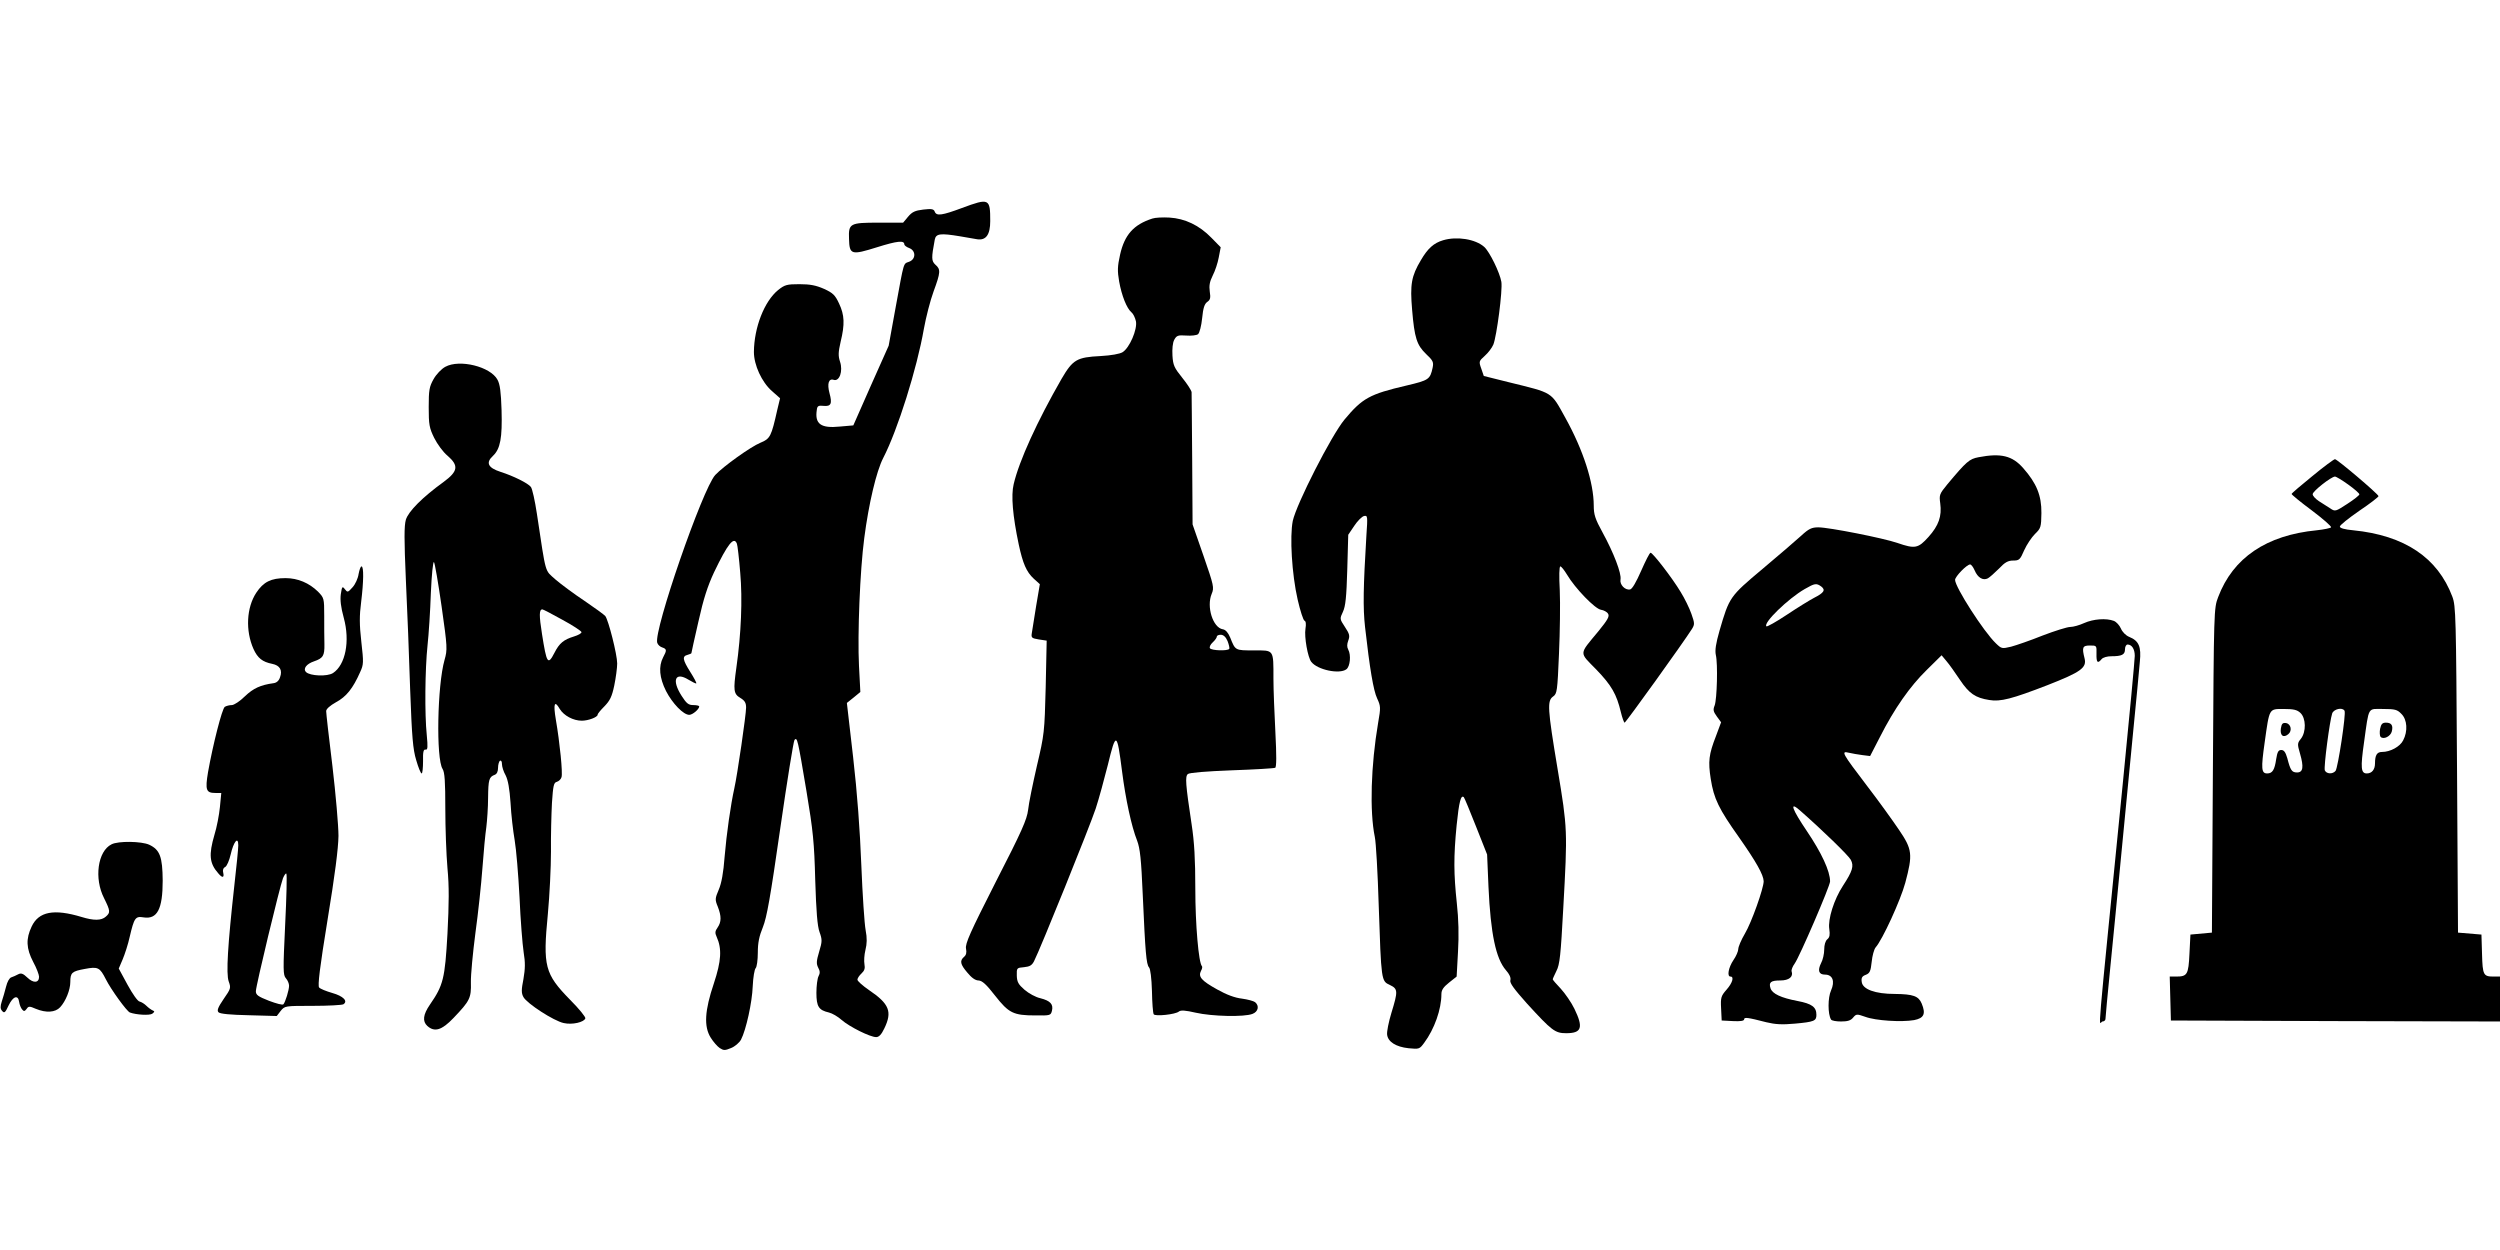
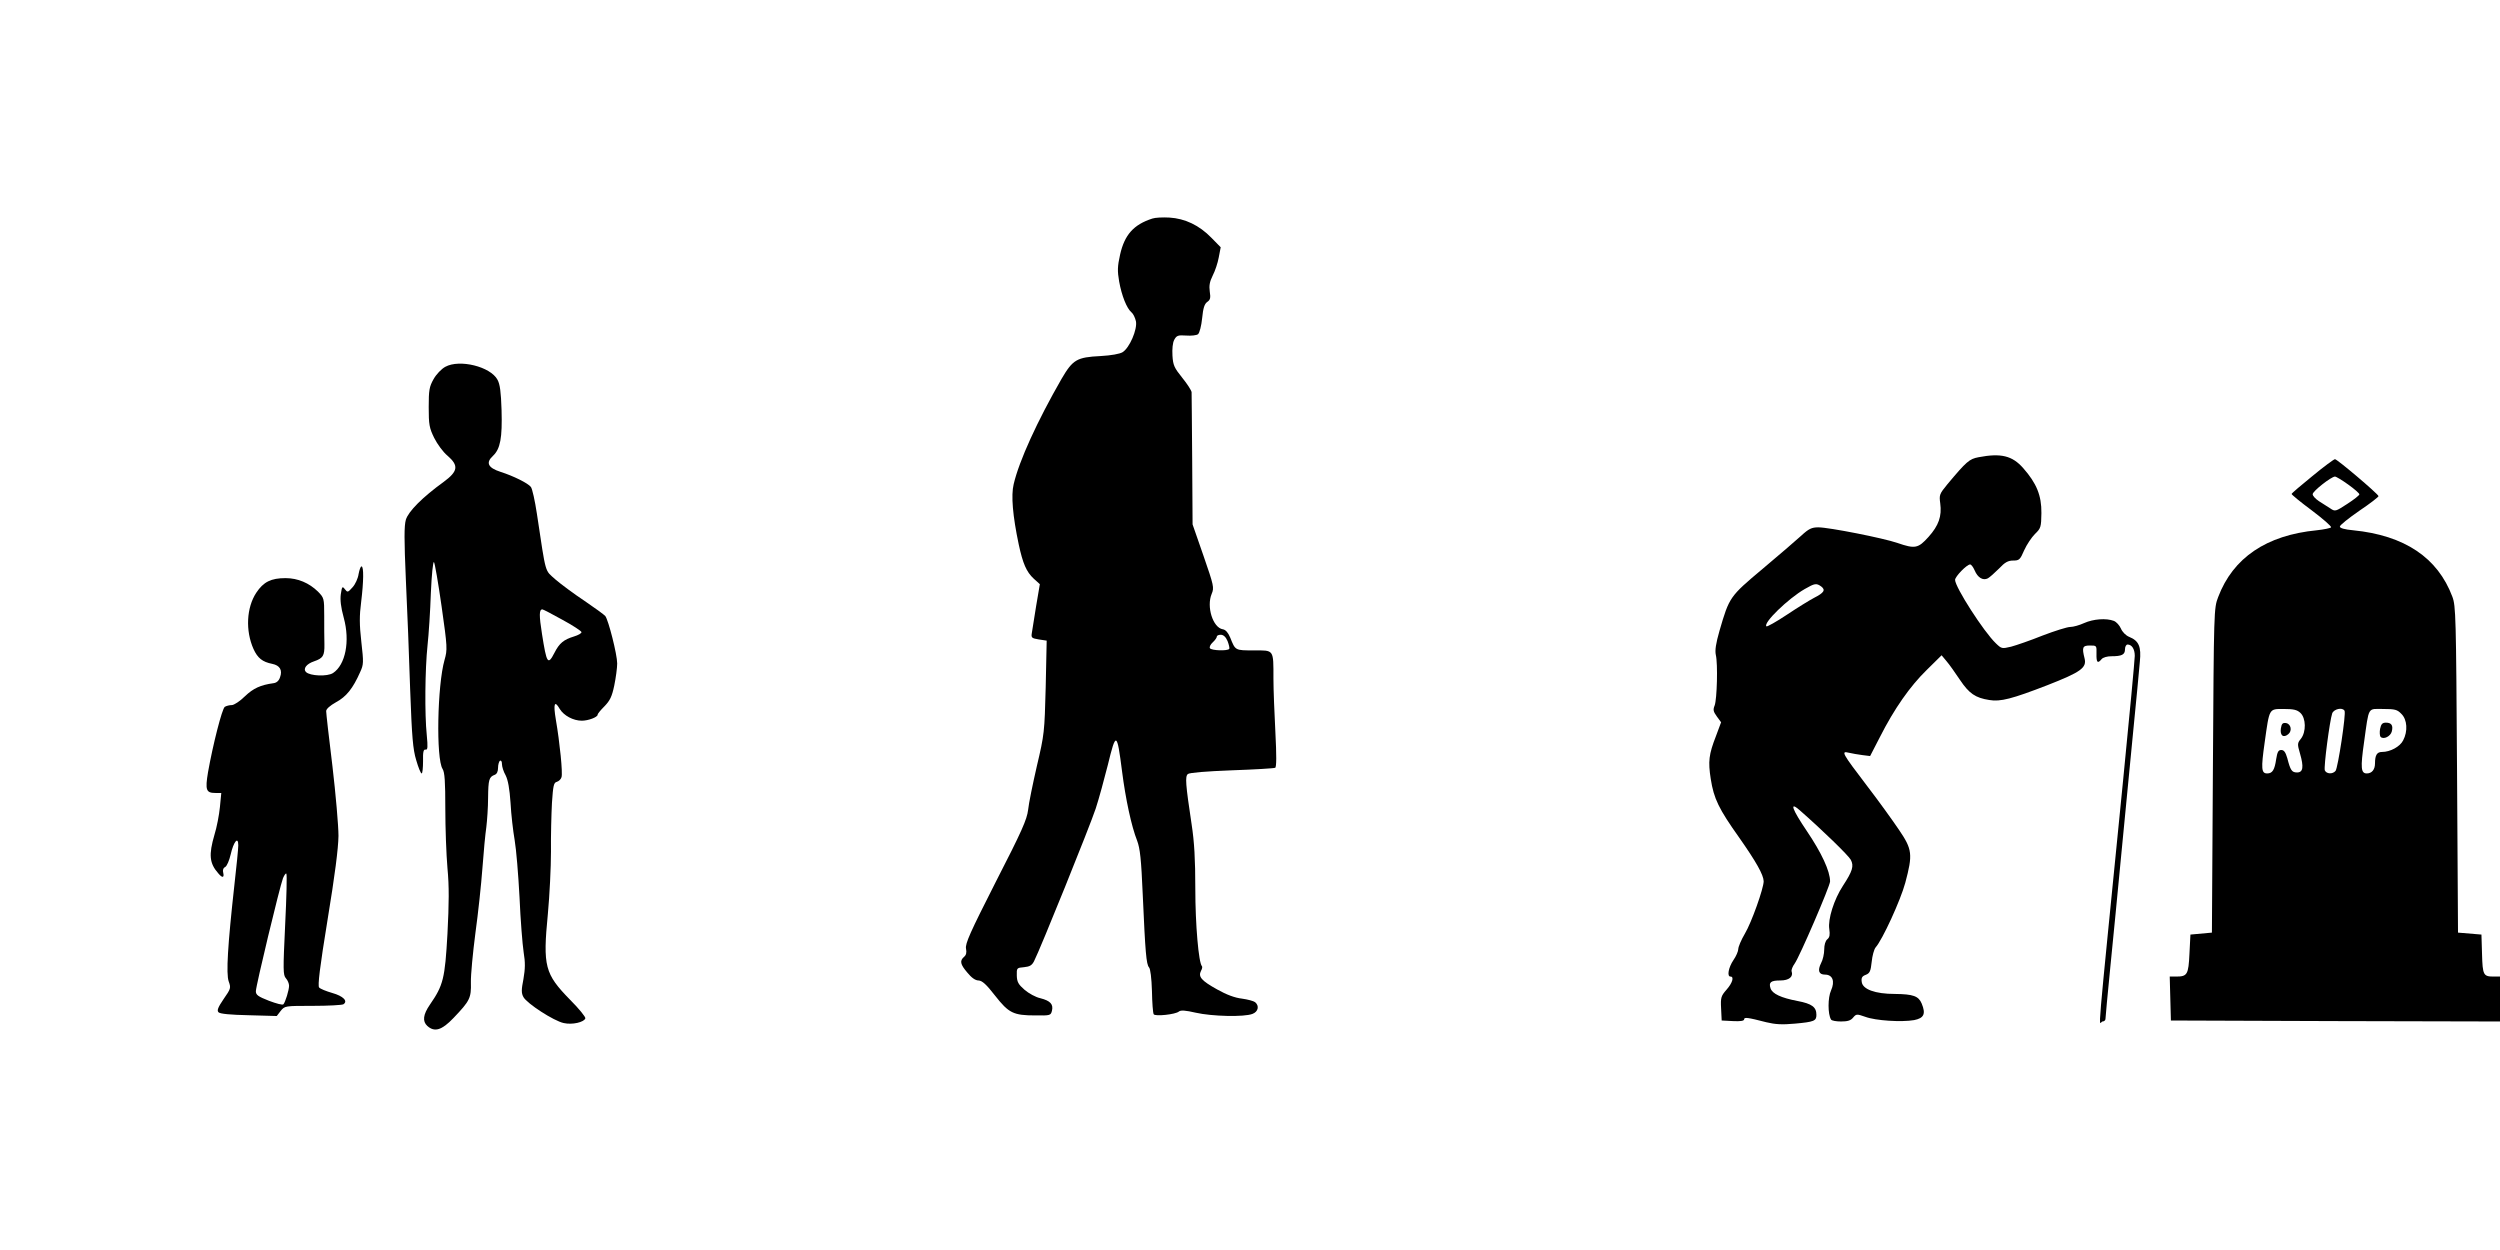
<svg xmlns="http://www.w3.org/2000/svg" version="1.0" width="1280pt" height="640pt" viewBox="0 0 1280 640" preserveAspectRatio="xMidYMid meet">
  <g transform="translate(0,640) scale(0.1,-0.1)" fill="#000000" stroke="none">
-     <path d="M4925 5335 c-102 -38 -130 -42 -139 -19 -5 14 -16 16 -59 11 -42 -5 -57 -12 -78 -37 l-25 -30 -126 0 c-147 0 -154 -4 -151 -83 2 -82 12 -84 143 -43 105 33 140 36 140 15 0 -5 11 -14 25 -19 35 -13 35 -57 0 -70 -31 -12 -25 7 -69 -232 l-36 -198 -91 -204 -90 -204 -69 -6 c-97 -10 -129 13 -118 85 2 20 8 24 34 21 39 -4 46 11 31 65 -13 49 -4 77 22 68 29 -9 48 45 32 93 -10 30 -9 49 3 102 22 90 20 137 -8 196 -20 43 -31 54 -77 75 -41 18 -71 24 -126 24 -64 0 -75 -3 -109 -30 -71 -58 -123 -192 -124 -317 0 -67 40 -154 92 -200 l42 -37 -14 -58 c-31 -138 -36 -149 -87 -170 -49 -20 -190 -121 -231 -165 -65 -71 -316 -797 -297 -859 3 -10 15 -21 26 -24 23 -8 24 -14 4 -51 -24 -46 -19 -104 15 -172 33 -64 89 -122 119 -122 17 0 51 29 51 43 0 4 -14 7 -30 7 -25 0 -35 8 -60 47 -52 81 -33 125 35 83 20 -12 38 -21 40 -19 2 3 -12 29 -31 59 -39 62 -42 80 -14 87 11 3 20 7 20 9 0 3 16 75 36 162 26 117 47 181 80 252 70 146 102 186 117 146 3 -7 11 -74 17 -149 12 -135 5 -311 -20 -487 -16 -114 -14 -133 20 -153 23 -14 30 -25 30 -50 0 -36 -45 -346 -60 -412 -19 -86 -40 -233 -50 -352 -6 -81 -16 -136 -30 -168 -19 -45 -20 -51 -5 -87 19 -49 19 -78 -1 -107 -13 -18 -14 -28 -5 -47 28 -62 24 -124 -14 -239 -47 -139 -52 -221 -16 -278 13 -21 34 -45 46 -53 20 -13 27 -13 58 0 20 8 42 27 51 43 26 50 57 191 60 274 2 45 9 86 15 92 6 6 11 42 11 79 0 51 7 85 26 131 20 50 38 150 89 506 35 243 68 448 73 453 14 14 16 6 61 -262 34 -204 40 -264 45 -457 5 -160 11 -235 22 -265 14 -39 14 -48 -2 -101 -14 -47 -15 -61 -5 -81 10 -18 10 -29 2 -44 -6 -11 -11 -50 -11 -85 0 -71 12 -89 64 -101 17 -4 46 -21 65 -38 40 -35 146 -88 177 -88 14 0 27 13 42 45 41 85 26 125 -79 196 -32 22 -59 46 -59 53 0 7 9 21 21 32 15 14 19 26 15 47 -3 16 -1 49 5 73 8 32 9 60 1 102 -6 31 -16 181 -22 332 -7 179 -21 371 -42 553 l-32 278 35 28 34 28 -7 134 c-8 160 5 488 27 654 23 177 62 342 97 410 74 143 173 459 208 660 11 61 33 147 50 193 36 98 37 113 9 137 -20 19 -21 33 -3 128 6 31 28 34 130 17 32 -6 71 -12 87 -15 45 -7 67 23 67 93 0 116 -5 119 -145 67z" />
    <path d="M5900 5281 c-96 -31 -142 -83 -165 -184 -14 -62 -14 -85 -5 -138 13 -73 39 -138 63 -158 9 -7 19 -28 23 -46 8 -42 -33 -136 -68 -158 -14 -9 -59 -17 -113 -20 -122 -6 -142 -18 -200 -117 -124 -216 -217 -419 -245 -539 -14 -58 -5 -162 26 -309 21 -97 39 -140 77 -175 l31 -28 -19 -112 c-10 -62 -20 -124 -22 -138 -4 -24 -1 -27 36 -33 l40 -6 -5 -238 c-6 -231 -7 -242 -45 -403 -21 -92 -42 -193 -45 -225 -6 -50 -32 -109 -166 -370 -131 -258 -157 -316 -152 -341 4 -20 1 -33 -10 -42 -23 -20 -20 -38 17 -81 21 -26 41 -40 57 -40 19 -1 40 -20 85 -78 70 -89 93 -101 207 -101 75 -1 78 0 84 24 8 33 -8 51 -59 64 -24 5 -60 25 -81 43 -32 28 -39 40 -40 73 -1 39 0 40 37 43 29 3 40 9 51 30 32 62 287 694 316 782 17 52 44 152 62 223 42 173 47 171 73 -33 18 -141 48 -281 77 -354 15 -40 21 -93 29 -280 13 -294 18 -353 32 -369 7 -7 13 -55 15 -121 1 -60 5 -113 9 -119 7 -12 112 -1 129 14 10 8 34 6 86 -6 83 -19 249 -23 291 -6 29 11 36 41 13 60 -8 6 -38 14 -67 18 -36 4 -79 20 -127 47 -81 45 -98 65 -83 95 6 10 8 21 5 24 -17 17 -34 213 -34 397 0 150 -5 239 -19 330 -31 206 -34 245 -19 257 8 7 94 14 225 19 116 4 216 10 222 13 7 4 7 64 1 181 -5 96 -10 220 -10 275 0 152 4 145 -101 145 -95 0 -94 -1 -120 65 -11 26 -24 41 -38 43 -51 8 -85 116 -57 182 13 31 11 41 -42 194 l-56 161 -2 330 c-1 182 -3 337 -3 347 -1 9 -22 42 -48 74 -41 51 -47 64 -50 113 -2 34 1 66 9 81 12 22 19 25 61 22 26 -2 54 1 61 7 8 7 17 43 21 82 5 52 12 73 26 83 16 11 18 21 13 53 -4 30 -1 50 15 82 12 23 26 65 31 93 l10 52 -47 48 c-63 65 -136 99 -215 104 -35 2 -74 0 -88 -5z m385 -2163 c7 -18 11 -36 9 -40 -8 -12 -92 -9 -99 3 -4 6 2 19 14 30 12 11 21 24 21 29 0 6 9 10 20 10 14 0 26 -11 35 -32z" />
-     <path d="M7389 5170 c-48 -14 -79 -42 -114 -102 -49 -82 -56 -124 -45 -254 12 -144 24 -181 72 -227 35 -33 39 -41 33 -70 -13 -60 -20 -64 -134 -91 -189 -44 -226 -65 -317 -174 -68 -82 -246 -432 -265 -519 -16 -80 -5 -272 25 -403 13 -57 29 -106 35 -108 7 -2 9 -17 5 -41 -7 -42 12 -148 30 -170 32 -41 144 -64 179 -38 20 14 25 74 10 101 -7 13 -7 27 0 46 9 24 7 34 -17 70 -27 41 -27 42 -10 78 13 28 18 75 22 215 l5 179 31 46 c17 26 40 48 50 50 18 4 19 -1 12 -99 -16 -267 -18 -369 -7 -469 24 -213 43 -326 62 -366 18 -39 19 -46 5 -125 -37 -218 -44 -453 -17 -584 6 -27 15 -185 20 -350 13 -388 13 -388 57 -408 42 -20 42 -32 8 -143 -14 -46 -24 -96 -22 -111 4 -37 45 -63 110 -70 54 -5 56 -5 80 28 52 70 88 171 88 249 0 21 10 36 39 59 l39 31 7 127 c5 86 3 166 -6 248 -16 151 -17 237 -1 400 12 119 22 158 37 143 3 -3 31 -70 62 -149 l57 -144 7 -165 c11 -242 38 -368 89 -427 18 -20 27 -39 23 -52 -4 -14 19 -45 85 -119 128 -140 144 -152 201 -152 79 0 89 28 42 125 -16 33 -48 79 -70 103 -23 24 -41 45 -41 48 0 3 9 22 19 43 17 32 22 81 35 322 22 397 22 405 -29 711 -52 312 -54 350 -23 372 20 14 22 27 30 218 5 112 7 258 4 326 -4 72 -3 122 3 122 5 0 20 -19 34 -42 42 -71 144 -176 174 -180 14 -2 31 -11 36 -20 9 -13 -1 -31 -50 -91 -100 -121 -99 -104 -10 -195 78 -81 104 -126 126 -219 7 -29 16 -53 19 -53 6 0 302 412 345 480 14 23 14 29 -3 77 -10 29 -35 80 -55 112 -43 72 -143 201 -154 201 -5 0 -26 -42 -48 -92 -26 -59 -46 -94 -57 -96 -26 -5 -54 25 -49 51 6 30 -35 137 -92 241 -38 69 -45 92 -45 137 0 118 -54 285 -145 449 -76 137 -59 126 -294 184 l-124 31 -13 38 c-13 36 -12 38 18 65 17 15 37 41 44 58 17 42 48 278 41 321 -8 47 -60 154 -88 179 -45 40 -140 55 -210 34z" />
-     <path d="M2280 4522 c-20 -11 -46 -38 -60 -63 -22 -39 -25 -56 -25 -144 0 -89 3 -106 28 -157 16 -32 46 -73 68 -91 59 -51 54 -80 -19 -134 -108 -78 -181 -151 -194 -194 -9 -32 -9 -100 0 -307 7 -147 17 -400 22 -562 9 -245 14 -306 31 -362 11 -38 23 -68 28 -68 4 0 7 28 7 63 -1 47 2 61 13 59 11 -2 12 12 6 75 -11 106 -9 336 4 459 6 55 14 176 17 268 4 92 11 163 16 158 4 -4 22 -107 39 -227 30 -211 30 -221 15 -274 -37 -130 -44 -505 -10 -558 11 -17 14 -65 14 -202 0 -100 5 -237 11 -306 9 -94 8 -179 0 -336 -13 -230 -21 -263 -90 -363 -35 -51 -39 -85 -13 -109 37 -33 74 -22 134 41 84 88 91 102 89 182 -1 38 10 152 23 252 14 101 30 251 36 333 6 83 15 177 20 210 4 33 9 101 9 150 1 94 5 107 34 118 11 4 17 17 17 36 0 16 5 33 10 36 6 3 10 -4 10 -17 0 -13 8 -39 19 -58 12 -24 20 -68 25 -141 3 -59 13 -144 21 -190 8 -46 19 -178 25 -294 5 -115 15 -241 21 -280 9 -54 8 -85 -1 -138 -11 -55 -11 -72 0 -92 18 -33 155 -122 206 -133 44 -10 104 4 111 24 2 7 -33 50 -78 95 -130 133 -140 171 -114 439 9 96 16 240 16 320 -1 80 2 192 5 249 6 89 9 104 25 108 10 3 21 13 24 24 7 20 -9 178 -29 294 -14 83 -7 102 20 55 21 -34 69 -60 113 -60 33 0 81 18 81 31 0 5 16 24 35 43 28 29 38 49 50 106 8 39 15 90 15 113 0 46 -45 223 -61 243 -6 7 -54 42 -107 78 -53 35 -120 85 -148 109 -56 51 -47 18 -95 336 -10 67 -24 130 -31 138 -15 19 -89 56 -155 77 -65 21 -77 47 -39 82 38 36 48 92 44 234 -3 93 -8 133 -21 156 -36 67 -194 106 -267 66z m599 -1295 c52 -28 96 -57 98 -63 2 -6 -16 -16 -39 -23 -52 -16 -74 -34 -99 -83 -34 -66 -40 -56 -64 96 -15 95 -15 126 2 126 4 0 50 -24 102 -53z" />
+     <path d="M2280 4522 c-20 -11 -46 -38 -60 -63 -22 -39 -25 -56 -25 -144 0 -89 3 -106 28 -157 16 -32 46 -73 68 -91 59 -51 54 -80 -19 -134 -108 -78 -181 -151 -194 -194 -9 -32 -9 -100 0 -307 7 -147 17 -400 22 -562 9 -245 14 -306 31 -362 11 -38 23 -68 28 -68 4 0 7 28 7 63 -1 47 2 61 13 59 11 -2 12 12 6 75 -11 106 -9 336 4 459 6 55 14 176 17 268 4 92 11 163 16 158 4 -4 22 -107 39 -227 30 -211 30 -221 15 -274 -37 -130 -44 -505 -10 -558 11 -17 14 -65 14 -202 0 -100 5 -237 11 -306 9 -94 8 -179 0 -336 -13 -230 -21 -263 -90 -363 -35 -51 -39 -85 -13 -109 37 -33 74 -22 134 41 84 88 91 102 89 182 -1 38 10 152 23 252 14 101 30 251 36 333 6 83 15 177 20 210 4 33 9 101 9 150 1 94 5 107 34 118 11 4 17 17 17 36 0 16 5 33 10 36 6 3 10 -4 10 -17 0 -13 8 -39 19 -58 12 -24 20 -68 25 -141 3 -59 13 -144 21 -190 8 -46 19 -178 25 -294 5 -115 15 -241 21 -280 9 -54 8 -85 -1 -138 -11 -55 -11 -72 0 -92 18 -33 155 -122 206 -133 44 -10 104 4 111 24 2 7 -33 50 -78 95 -130 133 -140 171 -114 439 9 96 16 240 16 320 -1 80 2 192 5 249 6 89 9 104 25 108 10 3 21 13 24 24 7 20 -9 178 -29 294 -14 83 -7 102 20 55 21 -34 69 -60 113 -60 33 0 81 18 81 31 0 5 16 24 35 43 28 29 38 49 50 106 8 39 15 90 15 113 0 46 -45 223 -61 243 -6 7 -54 42 -107 78 -53 35 -120 85 -148 109 -56 51 -47 18 -95 336 -10 67 -24 130 -31 138 -15 19 -89 56 -155 77 -65 21 -77 47 -39 82 38 36 48 92 44 234 -3 93 -8 133 -21 156 -36 67 -194 106 -267 66z m599 -1295 c52 -28 96 -57 98 -63 2 -6 -16 -16 -39 -23 -52 -16 -74 -34 -99 -83 -34 -66 -40 -56 -64 96 -15 95 -15 126 2 126 4 0 50 -24 102 -53" />
    <path d="M10130 4059 c-47 -9 -61 -21 -159 -138 -41 -50 -43 -55 -37 -98 9 -66 -8 -114 -60 -172 -53 -59 -69 -62 -159 -31 -72 25 -351 80 -405 80 -34 0 -49 -7 -88 -43 -26 -24 -115 -100 -198 -170 -168 -141 -170 -144 -220 -316 -19 -66 -24 -101 -19 -124 11 -46 6 -227 -6 -259 -9 -22 -7 -31 11 -56 l22 -30 -26 -70 c-37 -95 -41 -130 -27 -220 16 -102 41 -153 146 -301 87 -124 124 -190 125 -223 0 -36 -62 -211 -96 -268 -19 -32 -34 -68 -34 -79 0 -11 -11 -37 -25 -57 -25 -37 -34 -84 -15 -84 20 0 10 -33 -20 -67 -28 -32 -31 -40 -28 -96 l3 -62 58 -3 c38 -2 57 1 57 9 0 12 17 10 114 -15 46 -11 80 -13 146 -7 99 9 110 14 110 45 0 40 -23 57 -97 71 -84 16 -129 37 -138 65 -10 31 2 40 50 40 45 0 68 19 58 47 -2 7 5 25 16 40 25 35 181 397 181 420 0 53 -44 147 -119 258 -75 111 -91 154 -38 108 121 -106 251 -233 263 -255 17 -32 9 -58 -40 -133 -46 -70 -78 -172 -70 -222 4 -29 2 -42 -10 -52 -10 -8 -16 -29 -16 -53 0 -21 -7 -53 -16 -69 -19 -38 -12 -59 20 -59 39 0 52 -34 31 -81 -17 -37 -17 -122 0 -149 3 -6 27 -10 51 -10 34 0 50 5 62 20 16 19 19 19 62 4 53 -20 186 -28 250 -17 51 10 61 32 39 85 -16 38 -43 48 -137 49 -102 0 -166 24 -170 62 -3 21 2 29 21 36 20 8 25 18 30 66 3 31 12 64 20 74 35 39 128 242 152 331 39 146 36 171 -32 271 -31 46 -105 149 -165 227 -128 168 -133 178 -92 168 16 -4 47 -9 69 -12 l40 -5 50 97 c74 146 154 260 240 344 l76 75 25 -30 c14 -16 45 -60 69 -96 47 -70 79 -92 150 -103 57 -10 117 6 298 76 171 67 202 89 190 137 -14 56 -11 66 27 66 35 0 35 0 34 -42 -1 -46 6 -52 26 -28 7 9 29 15 50 15 54 0 70 8 70 36 0 13 6 24 13 24 22 0 37 -23 37 -58 0 -19 -27 -307 -60 -640 -141 -1419 -125 -1232 -105 -1232 8 0 15 6 15 13 0 6 11 127 25 267 14 140 39 395 55 565 17 171 44 450 60 620 17 171 33 340 36 377 8 77 -5 107 -54 127 -18 7 -36 26 -43 43 -7 16 -23 34 -36 39 -39 15 -105 10 -152 -11 -24 -11 -56 -20 -71 -20 -16 0 -79 -20 -142 -44 -62 -25 -135 -50 -161 -57 -47 -11 -49 -11 -78 17 -62 59 -209 288 -209 325 0 17 60 79 77 79 6 0 16 -14 23 -30 16 -38 43 -54 68 -41 9 5 35 28 57 50 30 32 46 41 73 41 30 0 35 4 56 53 13 29 38 66 55 83 30 29 32 35 33 107 1 90 -25 153 -93 230 -56 64 -114 78 -229 56z m-805 -662 c23 -18 14 -32 -37 -58 -23 -12 -86 -51 -140 -87 -54 -36 -101 -62 -104 -59 -18 17 111 142 196 191 52 30 60 31 85 13z" />
    <path d="M11840 3963 c-58 -47 -106 -88 -107 -92 -1 -3 45 -41 103 -84 57 -43 102 -82 99 -87 -3 -4 -36 -11 -73 -15 -258 -25 -429 -141 -505 -342 -22 -58 -22 -62 -27 -888 l-5 -830 -55 -5 -55 -5 -5 -98 c-5 -107 -11 -117 -68 -117 l-33 0 3 -112 3 -113 843 -3 842 -2 0 115 0 115 -32 0 c-53 0 -57 7 -60 115 l-3 100 -60 5 -60 5 -5 835 c-5 784 -6 838 -24 885 -75 200 -245 314 -508 340 -44 4 -68 11 -68 19 0 7 45 43 100 81 55 37 99 71 98 75 -5 14 -213 190 -223 189 -5 0 -57 -38 -115 -86z m183 -44 c31 -22 57 -45 57 -50 0 -5 -28 -27 -62 -49 -60 -39 -62 -40 -87 -23 -14 9 -41 26 -58 37 -18 12 -33 28 -32 36 0 15 94 89 114 90 6 0 36 -18 68 -41z m-245 -1169 c29 -27 30 -97 3 -132 -19 -23 -19 -28 -5 -76 20 -69 16 -97 -15 -97 -27 0 -34 11 -50 73 -9 31 -17 42 -31 42 -15 0 -20 -10 -26 -47 -8 -55 -19 -73 -46 -73 -30 0 -32 24 -13 158 25 178 21 172 98 172 50 0 68 -4 85 -20z m226 11 c9 -13 -34 -294 -46 -308 -15 -18 -47 -16 -55 3 -6 17 25 254 38 292 9 22 52 32 63 13z m291 -16 c30 -29 34 -89 9 -136 -16 -32 -66 -59 -108 -59 -26 0 -36 -16 -36 -59 0 -31 -16 -51 -42 -51 -30 0 -33 28 -14 160 26 187 17 170 98 170 60 0 72 -3 93 -25z" />
    <path d="M11678 2670 c-5 -36 13 -50 38 -29 21 17 14 53 -12 57 -17 2 -22 -3 -26 -28z" />
    <path d="M12186 2668 c-3 -17 -2 -36 3 -41 15 -15 51 3 57 28 8 31 -2 45 -30 45 -18 0 -25 -7 -30 -32z" />
    <path d="M1836 3461 c-3 -22 -17 -53 -31 -68 -24 -27 -26 -27 -39 -10 -13 17 -15 15 -21 -25 -4 -30 0 -66 15 -121 33 -120 9 -241 -55 -283 -29 -19 -118 -15 -138 5 -17 17 2 42 41 55 46 16 54 28 53 87 -1 30 -1 95 -1 146 0 90 -1 92 -32 124 -45 44 -103 69 -166 69 -74 0 -113 -19 -150 -75 -50 -76 -56 -194 -14 -288 21 -46 45 -66 96 -76 39 -8 53 -32 40 -68 -6 -19 -18 -29 -34 -31 -66 -9 -103 -26 -146 -67 -25 -25 -56 -45 -67 -45 -12 0 -28 -4 -36 -9 -14 -9 -61 -194 -86 -335 -15 -91 -10 -106 38 -106 l30 0 -7 -72 c-4 -40 -16 -104 -28 -142 -30 -103 -26 -146 20 -198 20 -24 31 -23 25 3 -4 14 0 25 10 30 9 5 21 34 28 64 15 66 39 95 39 47 0 -17 -9 -108 -20 -204 -34 -307 -43 -454 -29 -493 12 -33 11 -37 -26 -90 -30 -44 -35 -59 -26 -68 8 -8 61 -13 155 -15 l143 -4 20 26 c21 26 22 26 164 26 79 0 150 4 157 8 25 16 0 42 -57 58 -31 9 -61 21 -67 28 -8 8 3 101 43 346 38 231 55 365 56 430 0 52 -14 213 -31 358 -18 144 -32 271 -32 281 0 11 19 28 51 46 52 28 86 70 123 154 18 39 18 49 6 155 -10 89 -10 133 -1 203 13 106 14 183 2 183 -5 0 -11 -18 -15 -39z m-376 -1796 c-11 -233 -11 -257 4 -274 9 -10 16 -27 16 -38 0 -22 -19 -84 -29 -95 -4 -5 -37 4 -74 18 -56 22 -67 30 -67 49 0 27 122 534 139 579 7 16 14 26 17 23 4 -3 1 -121 -6 -262z" />
-     <path d="M571 2077 c-71 -35 -90 -175 -38 -276 32 -65 33 -73 9 -94 -23 -21 -62 -21 -124 -2 -142 43 -220 28 -256 -49 -30 -63 -28 -112 8 -181 17 -31 30 -66 30 -76 0 -32 -29 -34 -59 -5 -23 22 -33 25 -47 18 -11 -6 -27 -13 -36 -16 -10 -3 -21 -23 -27 -48 -6 -24 -16 -58 -22 -76 -8 -25 -8 -37 2 -48 11 -13 16 -9 33 28 23 48 49 56 54 18 2 -14 9 -31 15 -38 9 -11 13 -11 23 2 10 15 15 15 47 1 53 -22 100 -19 125 8 28 30 52 89 52 129 0 48 8 55 74 67 68 13 77 8 108 -53 26 -52 107 -164 123 -170 33 -12 101 -16 115 -6 12 10 13 12 1 17 -7 3 -22 14 -31 23 -10 10 -26 20 -35 22 -10 1 -37 40 -62 86 l-45 83 20 47 c11 26 28 78 36 115 23 98 29 107 71 100 70 -11 98 42 98 188 -1 122 -14 158 -69 184 -39 18 -159 20 -193 2z" />
  </g>
</svg>